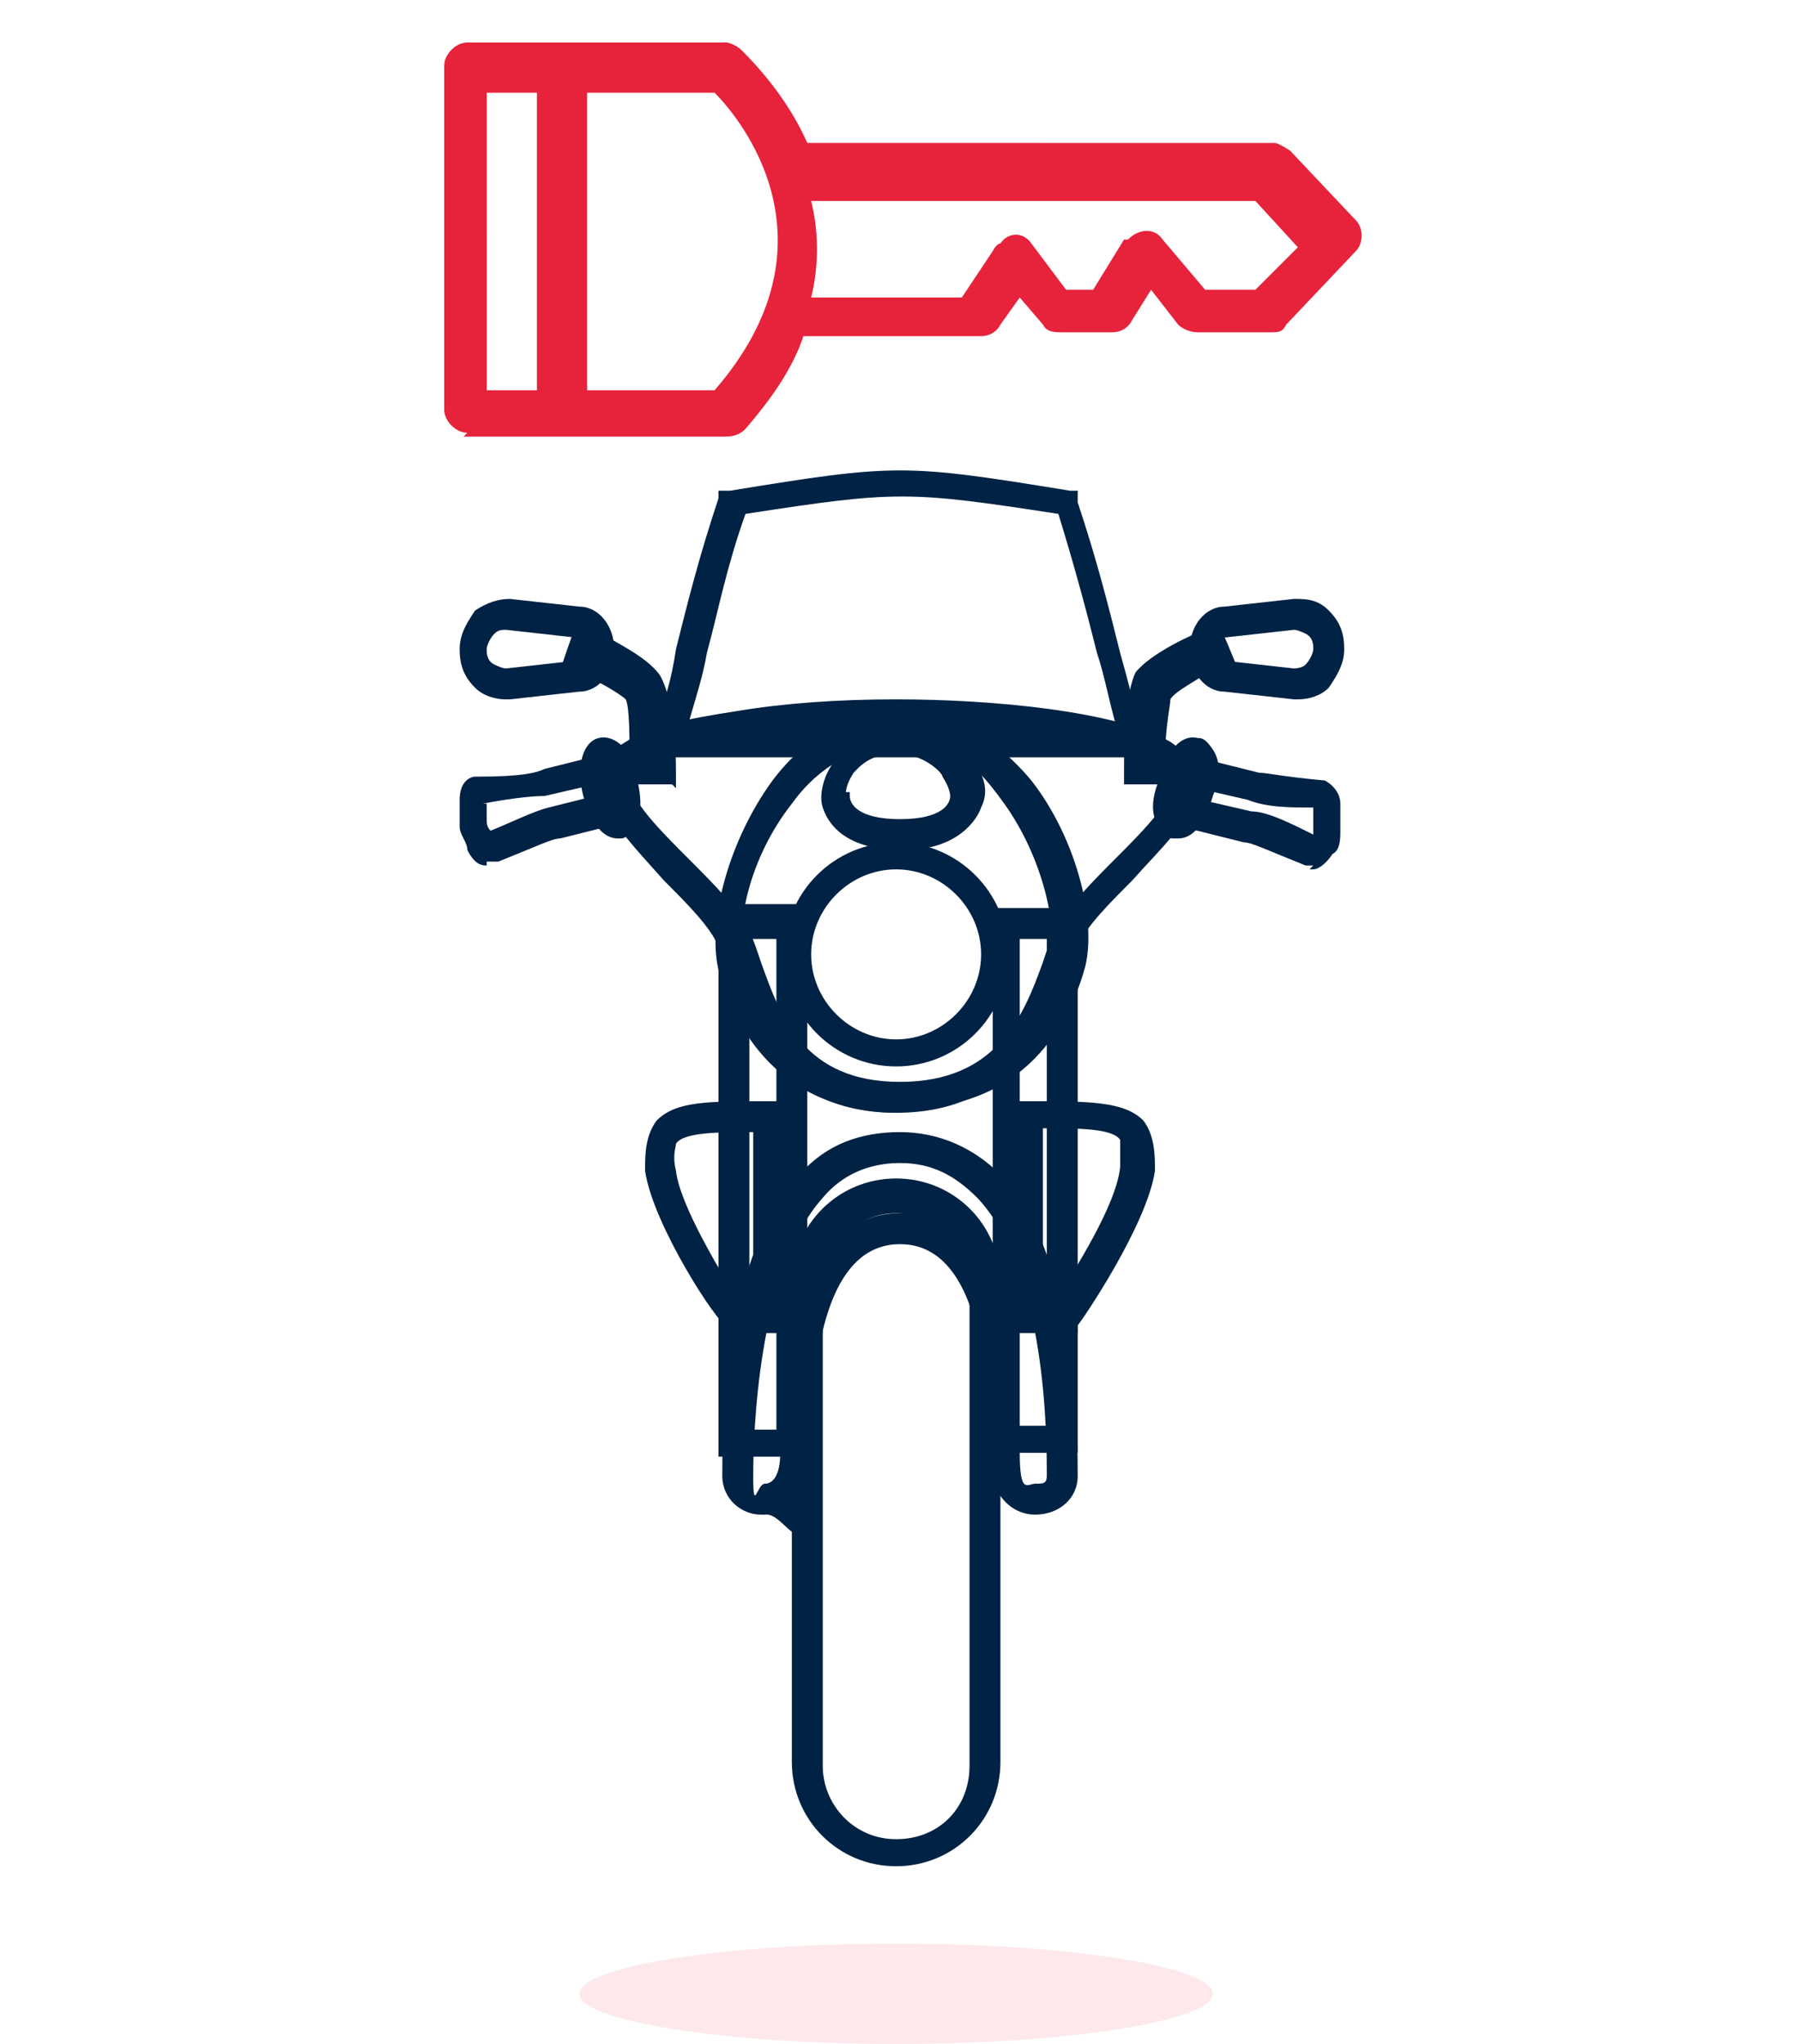
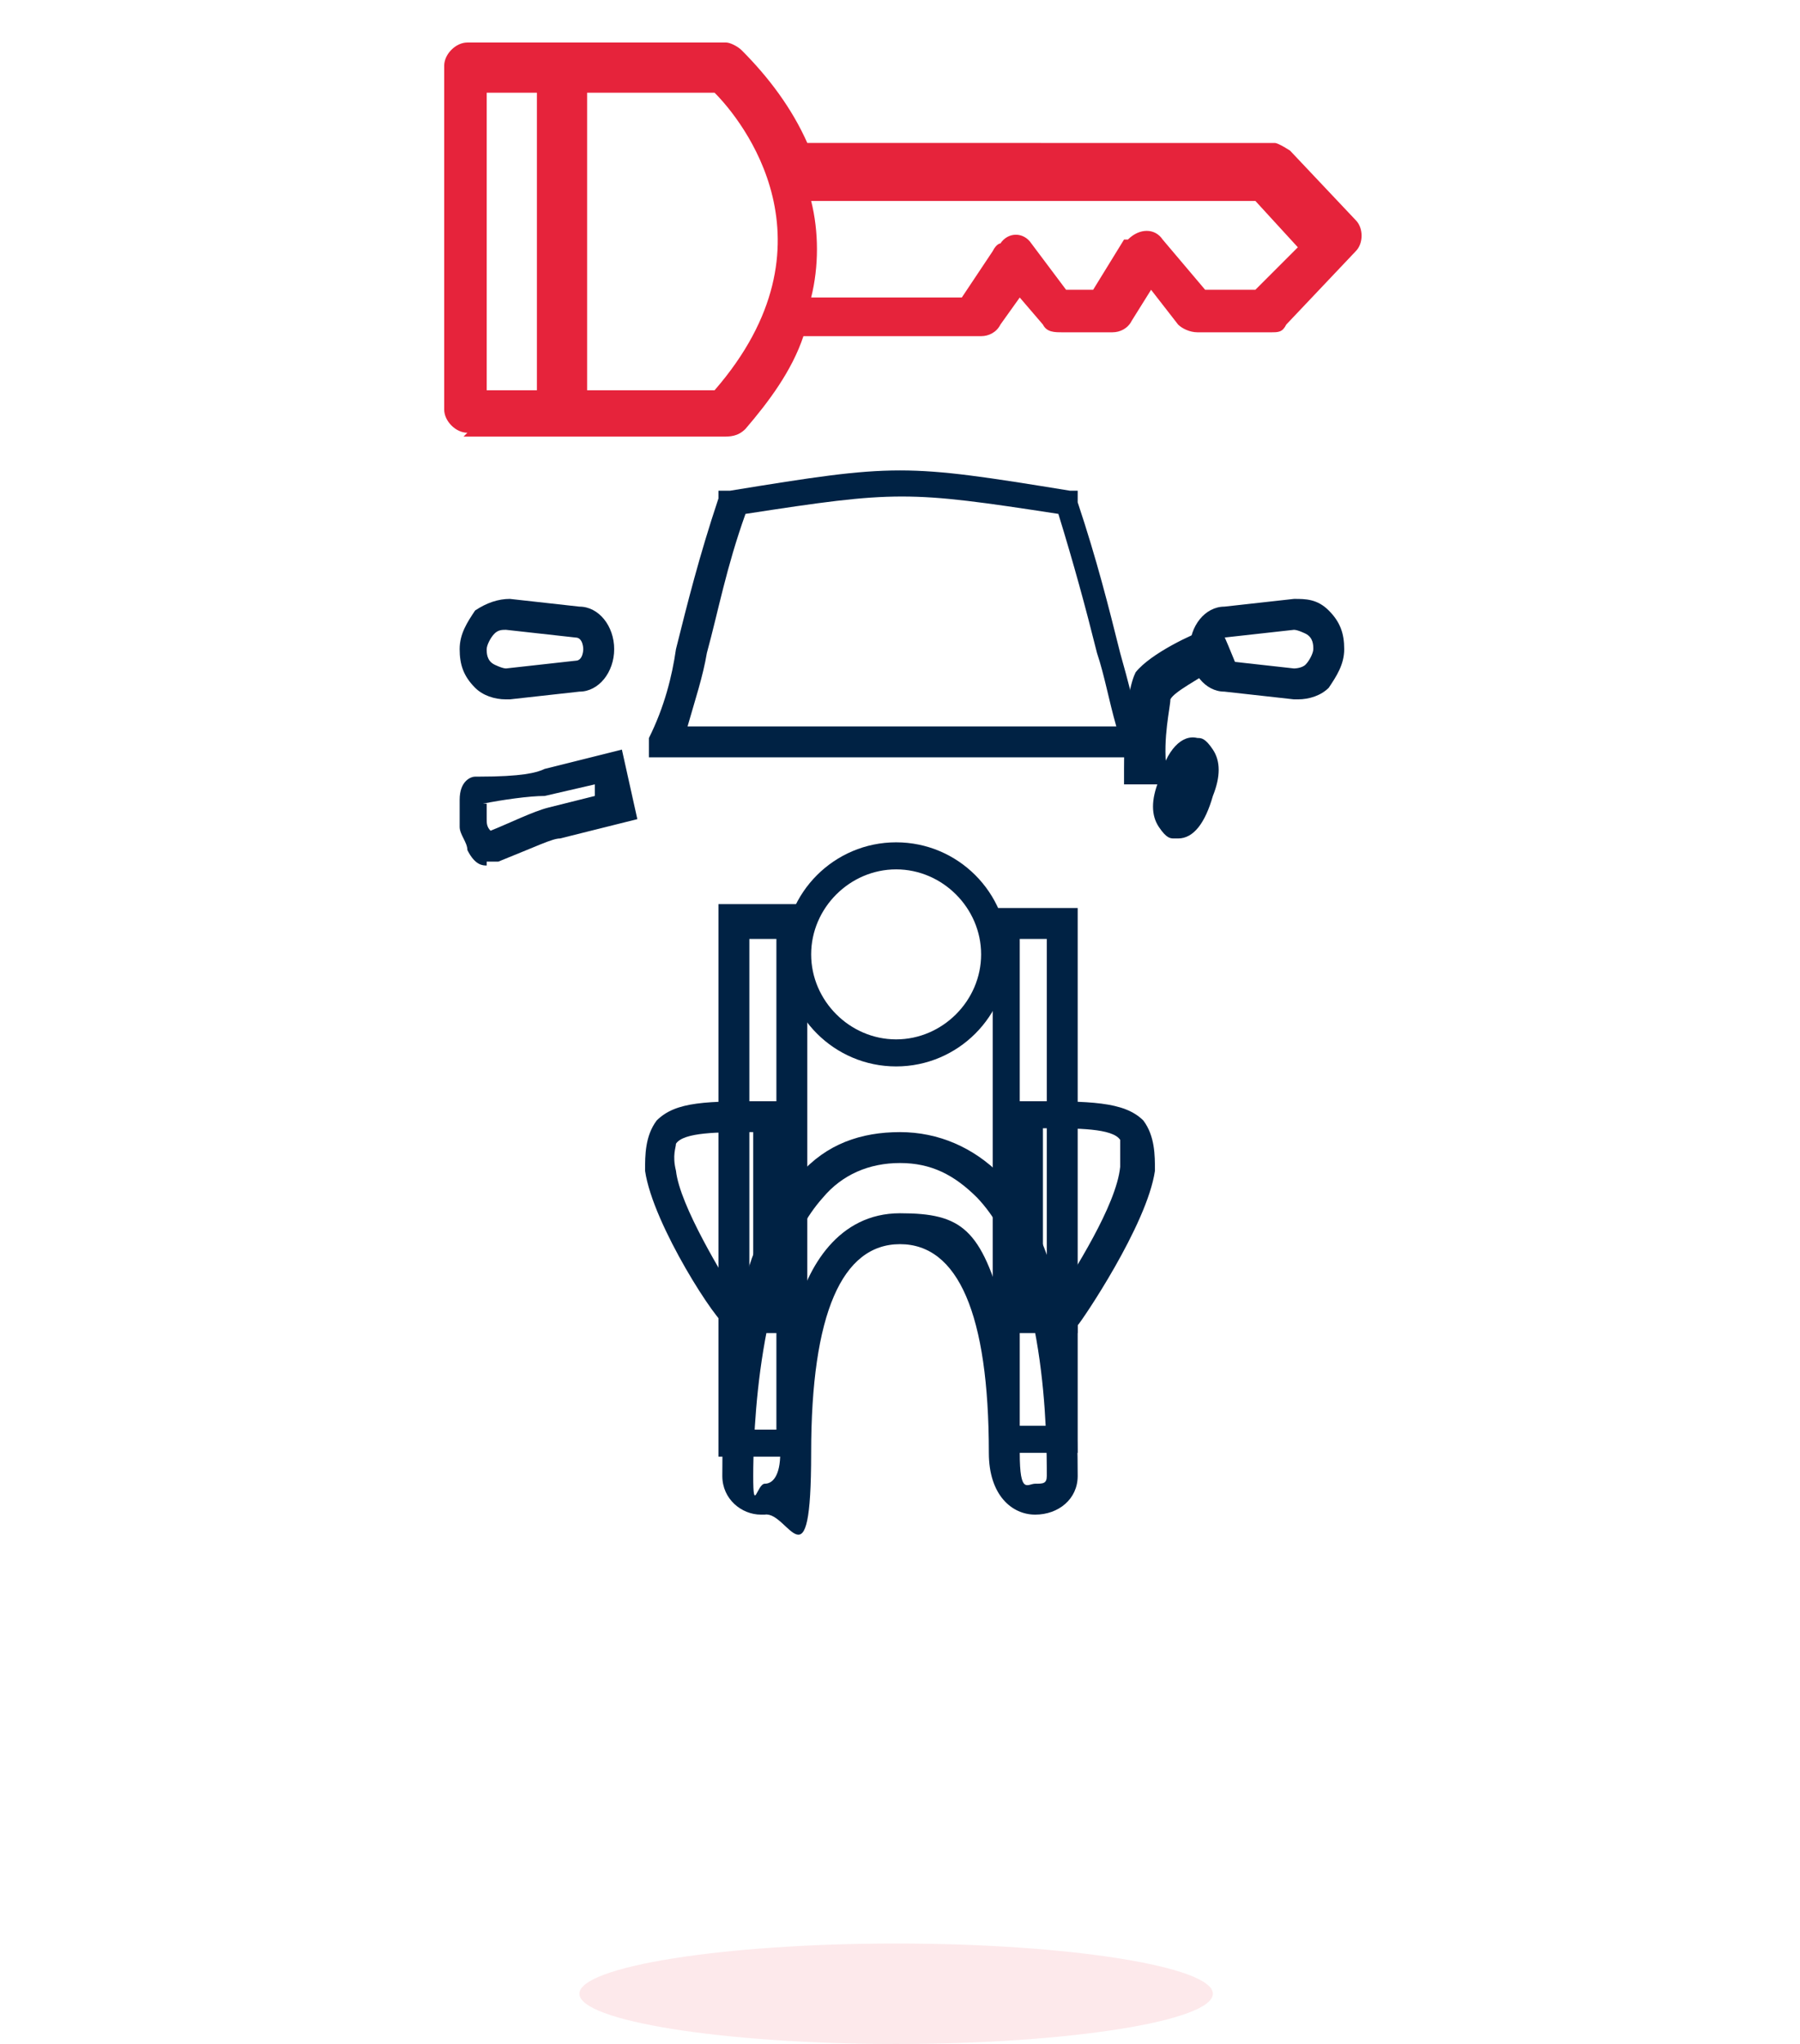
<svg xmlns="http://www.w3.org/2000/svg" id="Calque_1" data-name="Calque 1" version="1.1" viewBox="0 0 46.6 52.9">
  <defs>
    <style>.cls-3{stroke-width:0;fill:#024}</style>
  </defs>
  <g id="Groupe_1078" data-name="Groupe 1078">
    <path id="Tracé_164" data-name="Tracé 164" d="M31.4 51.6c0-.7-3.7-1.3-8.2-1.3s-8.2.6-8.2 1.3 3.7 1.3 8.2 1.3 8.2-.6 8.2-1.3" style="isolation:isolate" stroke-width="0" fill="#e6233b" opacity=".1" />
    <g id="cle">
      <path id="Tracé_539" data-name="Tracé 539" d="M12 11.3h6.7c.2 0 .4 0 .6-.2.6-.7 1.2-1.5 1.5-2.4h4.6c.2 0 .4-.1.5-.3l.5-.7.6.7c.1.2.3.2.5.2h1.3c.2 0 .4-.1.5-.3l.5-.8.7.9c.1.1.3.2.5.2h1.9c.2 0 .3 0 .4-.2l1.8-1.9c.2-.2.2-.6 0-.8l-1.7-1.8s-.3-.2-.4-.2H20.9c-.4-.9-1-1.7-1.7-2.4-.1-.1-.3-.2-.4-.2h-6.7c-.3 0-.6.3-.6.6v8.9c0 .3.3.6.6.6zm21.8-5.1l-1.3 1.3h-1.3l-1.1-1.3c-.2-.3-.6-.3-.9 0h-.1l-.8 1.3h-.7l-.9-1.2c-.2-.3-.6-.3-.8 0 0 0-.1 0-.2.2l-.8 1.2H21c.2-.8.2-1.7 0-2.5h11.5l1.1 1.2h.2zm-15.2 3.9h-3.4V2.4h3.3c.7.7 3.3 3.9 0 7.7h.1zm-6-7.7h1.3v7.7h-1.3V2.4z" stroke-width="0" fill="#e6233b" />
    </g>
  </g>
-   <path class="cls-3" d="M17.4 20.3h-1.1v-.4c0-.8 0-1.6-.1-1.8-.1-.1-.7-.5-1.3-.7h-.4c0-.1.4-1.2.4-1.2h.4c.3.3 1.4.7 1.8 1.3.1.2.4.8.4 2.5v.4z" />
  <path class="cls-3" d="M13.1 18.1c-.3 0-.6-.1-.8-.3-.3-.3-.4-.6-.4-1s.2-.7.4-1c.3-.2.6-.3.9-.3l1.8.2c.5 0 .9.5.9 1.1s-.4 1.1-.9 1.1l-1.8.2zm0-1.8c-.1 0-.2 0-.3.1s-.2.3-.2.4 0 .3.2.4c0 0 .2.1.3.1l1.8-.2c.2 0 .2-.3.2-.3s0-.3-.2-.3l-1.8-.2zm16 4v-.4c0-1.7.2-2.3.3-2.5.4-.5 1.5-1 1.8-1.1h.4c0-.1.4.9.4.9h-.4c-.6.4-1.2.7-1.3.9 0 .2-.2 1-.1 1.8v.4h-1.1z" />
  <path class="cls-3" d="M33.5 18.1l-1.8-.2c-.5 0-.9-.5-.9-1.1s.4-1.1.9-1.1l1.8-.2c.3 0 .6 0 .9.3.3.3.4.6.4 1s-.2.7-.4 1c-.2.2-.5.3-.8.3zm0-1.8l-1.8.2c-.2 0-.2.3-.2.3s0 .3.2.3l1.8.2s.2 0 .3-.1.2-.3.2-.4 0-.3-.2-.4c0 0-.2-.1-.3-.1zm-3.6 3.3H16.8v-.5c.4-.8.6-1.6.7-2.3.3-1.2.6-2.4 1.1-3.9v-.2h.3c4.3-.7 4.5-.7 8.8 0h.2v.3c.5 1.5.8 2.7 1.1 3.9.2.7.4 1.5.6 2.3v.5h.3zm-12.1-.8h11.1c-.2-.7-.3-1.3-.5-1.9-.3-1.2-.6-2.3-1-3.6-3.9-.6-4.2-.6-8.1 0-.5 1.4-.7 2.5-1 3.6-.1.6-.3 1.2-.5 1.9zm2.5 15.7h-1.5v-.2c-.2 0-1.9-2.6-2.1-4 0-.4 0-.9.3-1.3.5-.5 1.3-.5 2.9-.5h.4v6zm-1.1-.8h.3v-4.4c-.9 0-1.8 0-2 .3 0 .1-.1.3 0 .7.1.9 1.2 2.7 1.7 3.5zm8.5.8h-1.5v-6h.4c1.6 0 2.5 0 3 .5.3.4.3.9.3 1.3-.2 1.4-1.9 3.9-2 4v.2h-.2zm-.8-.8h.4c.5-.8 1.6-2.5 1.7-3.5v-.7c-.2-.3-1.1-.3-2-.3v4.4h-.1z" />
  <path class="cls-3" d="M27.9 37.6h-2.2V23.5h2.2v14.1zm-1.5-.7h.7V24.3h-.7v12.6zM12.6 22.4c-.1 0-.3 0-.5-.4 0-.2-.2-.4-.2-.6v-.7c0-.5.3-.6.4-.6h.1c1.1 0 1.5-.1 1.7-.2l2-.5.4 1.8-2 .5c-.2 0-.6.2-1.6.6h-.3zm0-1.6v.4c0 .1 0 .2.1.3.5-.2 1.1-.5 1.5-.6l1.2-.3v-.3l-1.3.3c-.4 0-1.1.1-1.6.2h.1z" />
-   <path class="cls-3" d="M16 21.7c-.4 0-.7-.4-.9-1.1-.2-.8 0-1.4.4-1.5.4-.1.9.3 1 1.1.2.8 0 1.4-.4 1.5H16zm7.2 26.6c-1.5 0-2.7-1.2-2.7-2.7V33.2c0-1.5 1.2-2.7 2.7-2.7s2.7 1.2 2.7 2.7v12.4c0 1.5-1.2 2.7-2.7 2.7zm0-16.9c-1 0-1.9.8-1.9 1.9v12.4c0 1 .8 1.9 1.9 1.9s1.9-.8 1.9-1.9V33.3c0-1-.8-1.9-1.9-1.9zm10.8-9h-.2c-1-.4-1.4-.6-1.6-.6l-2-.5.4-1.8 2 .5c.2 0 .6.1 1.7.2 0 0 .4.2.4.6v.7c0 .2 0 .5-.2.6-.2.3-.4.4-.5.4h-.1zm-2.9-1.7l1.3.3c.4 0 1 .3 1.6.6v-.7c-.6 0-1.2 0-1.7-.2l-1.3-.3v.3z" />
  <path class="cls-3" d="M30.5 21.7h-.1c-.1 0-.2 0-.4-.3s-.2-.7 0-1.2c.2-.8.6-1.2 1-1.1.1 0 .2 0 .4.3s.2.7 0 1.2c-.2.7-.5 1.1-.9 1.1zm-9.6 16h-2.3V23.4h2.3v14.3zm-1.5-.7h.7V24.3h-.7V37z" />
-   <path class="cls-3" d="M23.2 28.8c-3 0-3.8-2.2-4.3-3.6-.1-.3-.2-.5-.3-.7-.2-.5-.8-1.1-1.4-1.7-.8-.9-1.6-1.7-1.7-2.5 0-.3 0-.7.7-1.1.6-.4 1.6-.6 2.9-.8 1.2-.2 2.6-.3 4.1-.3 2.5 0 5.7.3 7.1 1.1.6.4.7.8.7 1.1 0 .8-.9 1.6-1.7 2.5-.6.6-1.2 1.2-1.4 1.7 0 .2-.2.5-.3.7-.5 1.4-1.4 3.6-4.4 3.6zm-6.9-8.6c0 .5.8 1.3 1.5 2s1.3 1.3 1.6 1.9c.1.2.2.5.3.8.5 1.4 1.1 3.1 3.6 3.1s3.2-1.7 3.7-3.1c.1-.3.2-.6.3-.8.3-.6 1-1.3 1.6-1.9s1.5-1.5 1.5-2-.2-.3-.3-.4c-2.2-1.3-11.2-1.3-13.3 0-.1 0-.4.2-.3.4h-.2z" />
-   <path class="cls-3" d="M23.3 28.8c-3.4 0-4.4-2.6-4.7-3.7-.3-1.3.3-3.4 1.4-4.9.9-1.2 2.1-1.8 3.3-1.8s2.4.6 3.4 1.8c1.1 1.4 1.7 3.5 1.4 4.8-.3 1.1-1.3 3.7-4.7 3.7zm-.1-9.5c-1.3 0-2.2.8-2.7 1.5-1.1 1.4-1.5 3.2-1.2 4.2.3 1.1 1.2 3.1 3.9 3.1 2.8 0 3.7-1.9 4-3.1.2-1-.2-2.8-1.2-4.2s-1.5-1.5-2.8-1.5z" />
  <path class="cls-3" d="M23.2 27.6c-1.6 0-2.9-1.3-2.9-2.9s1.3-2.9 2.9-2.9 2.9 1.3 2.9 2.9-1.3 2.9-2.9 2.9zm0-5.1c-1.2 0-2.2 1-2.2 2.2s1 2.2 2.2 2.2 2.2-1 2.2-2.2-1-2.2-2.2-2.2zm-3.5 16.7c-.5 0-1-.4-1-1s0-1.7.2-3.3c.3-2 .9-3.5 1.8-4.5.7-.8 1.6-1.1 2.6-1.1s1.9.4 2.6 1.1c.9 1 1.5 2.5 1.8 4.5.2 1.5.2 2.9.2 3.3 0 .6-.5 1-1.1 1s-1.2-.5-1.2-1.6c0-3.6-.8-5.4-2.3-5.4S21 34 21 37.6s-.6 1.5-1.2 1.6h-.1zm3.6-9.1c-.8 0-1.5.3-2 .9-1.7 1.9-1.8 6.2-1.8 7.2s.1.2.3.2.4-.2.4-.8c0-1 0-2.4.4-3.6.3-1.2 1.1-2.6 2.7-2.6s2.1.4 2.7 2.6c.3 1.2.4 2.5.4 3.6s.2.8.4.8.3 0 .3-.2c0-1 0-5.3-1.8-7.2-.6-.6-1.2-.9-2-.9z" />
-   <path class="cls-3" d="M23.3 22c-.7 0-1.7-.2-2-1.1-.1-.3 0-.8.3-1.2.4-.6 1-.9 1.8-.9s1.4.3 1.8.9c.3.4.4.8.2 1.2-.1.3-.6 1.1-2 1.1zM22 20.6c0 .2.2.6 1.3.6s1.3-.4 1.3-.6c0 0 0-.2-.2-.5 0-.1-.5-.6-1.2-.6s-1 .4-1.1.5c-.2.3-.2.5-.2.5h.1zm0 0z" />
</svg>